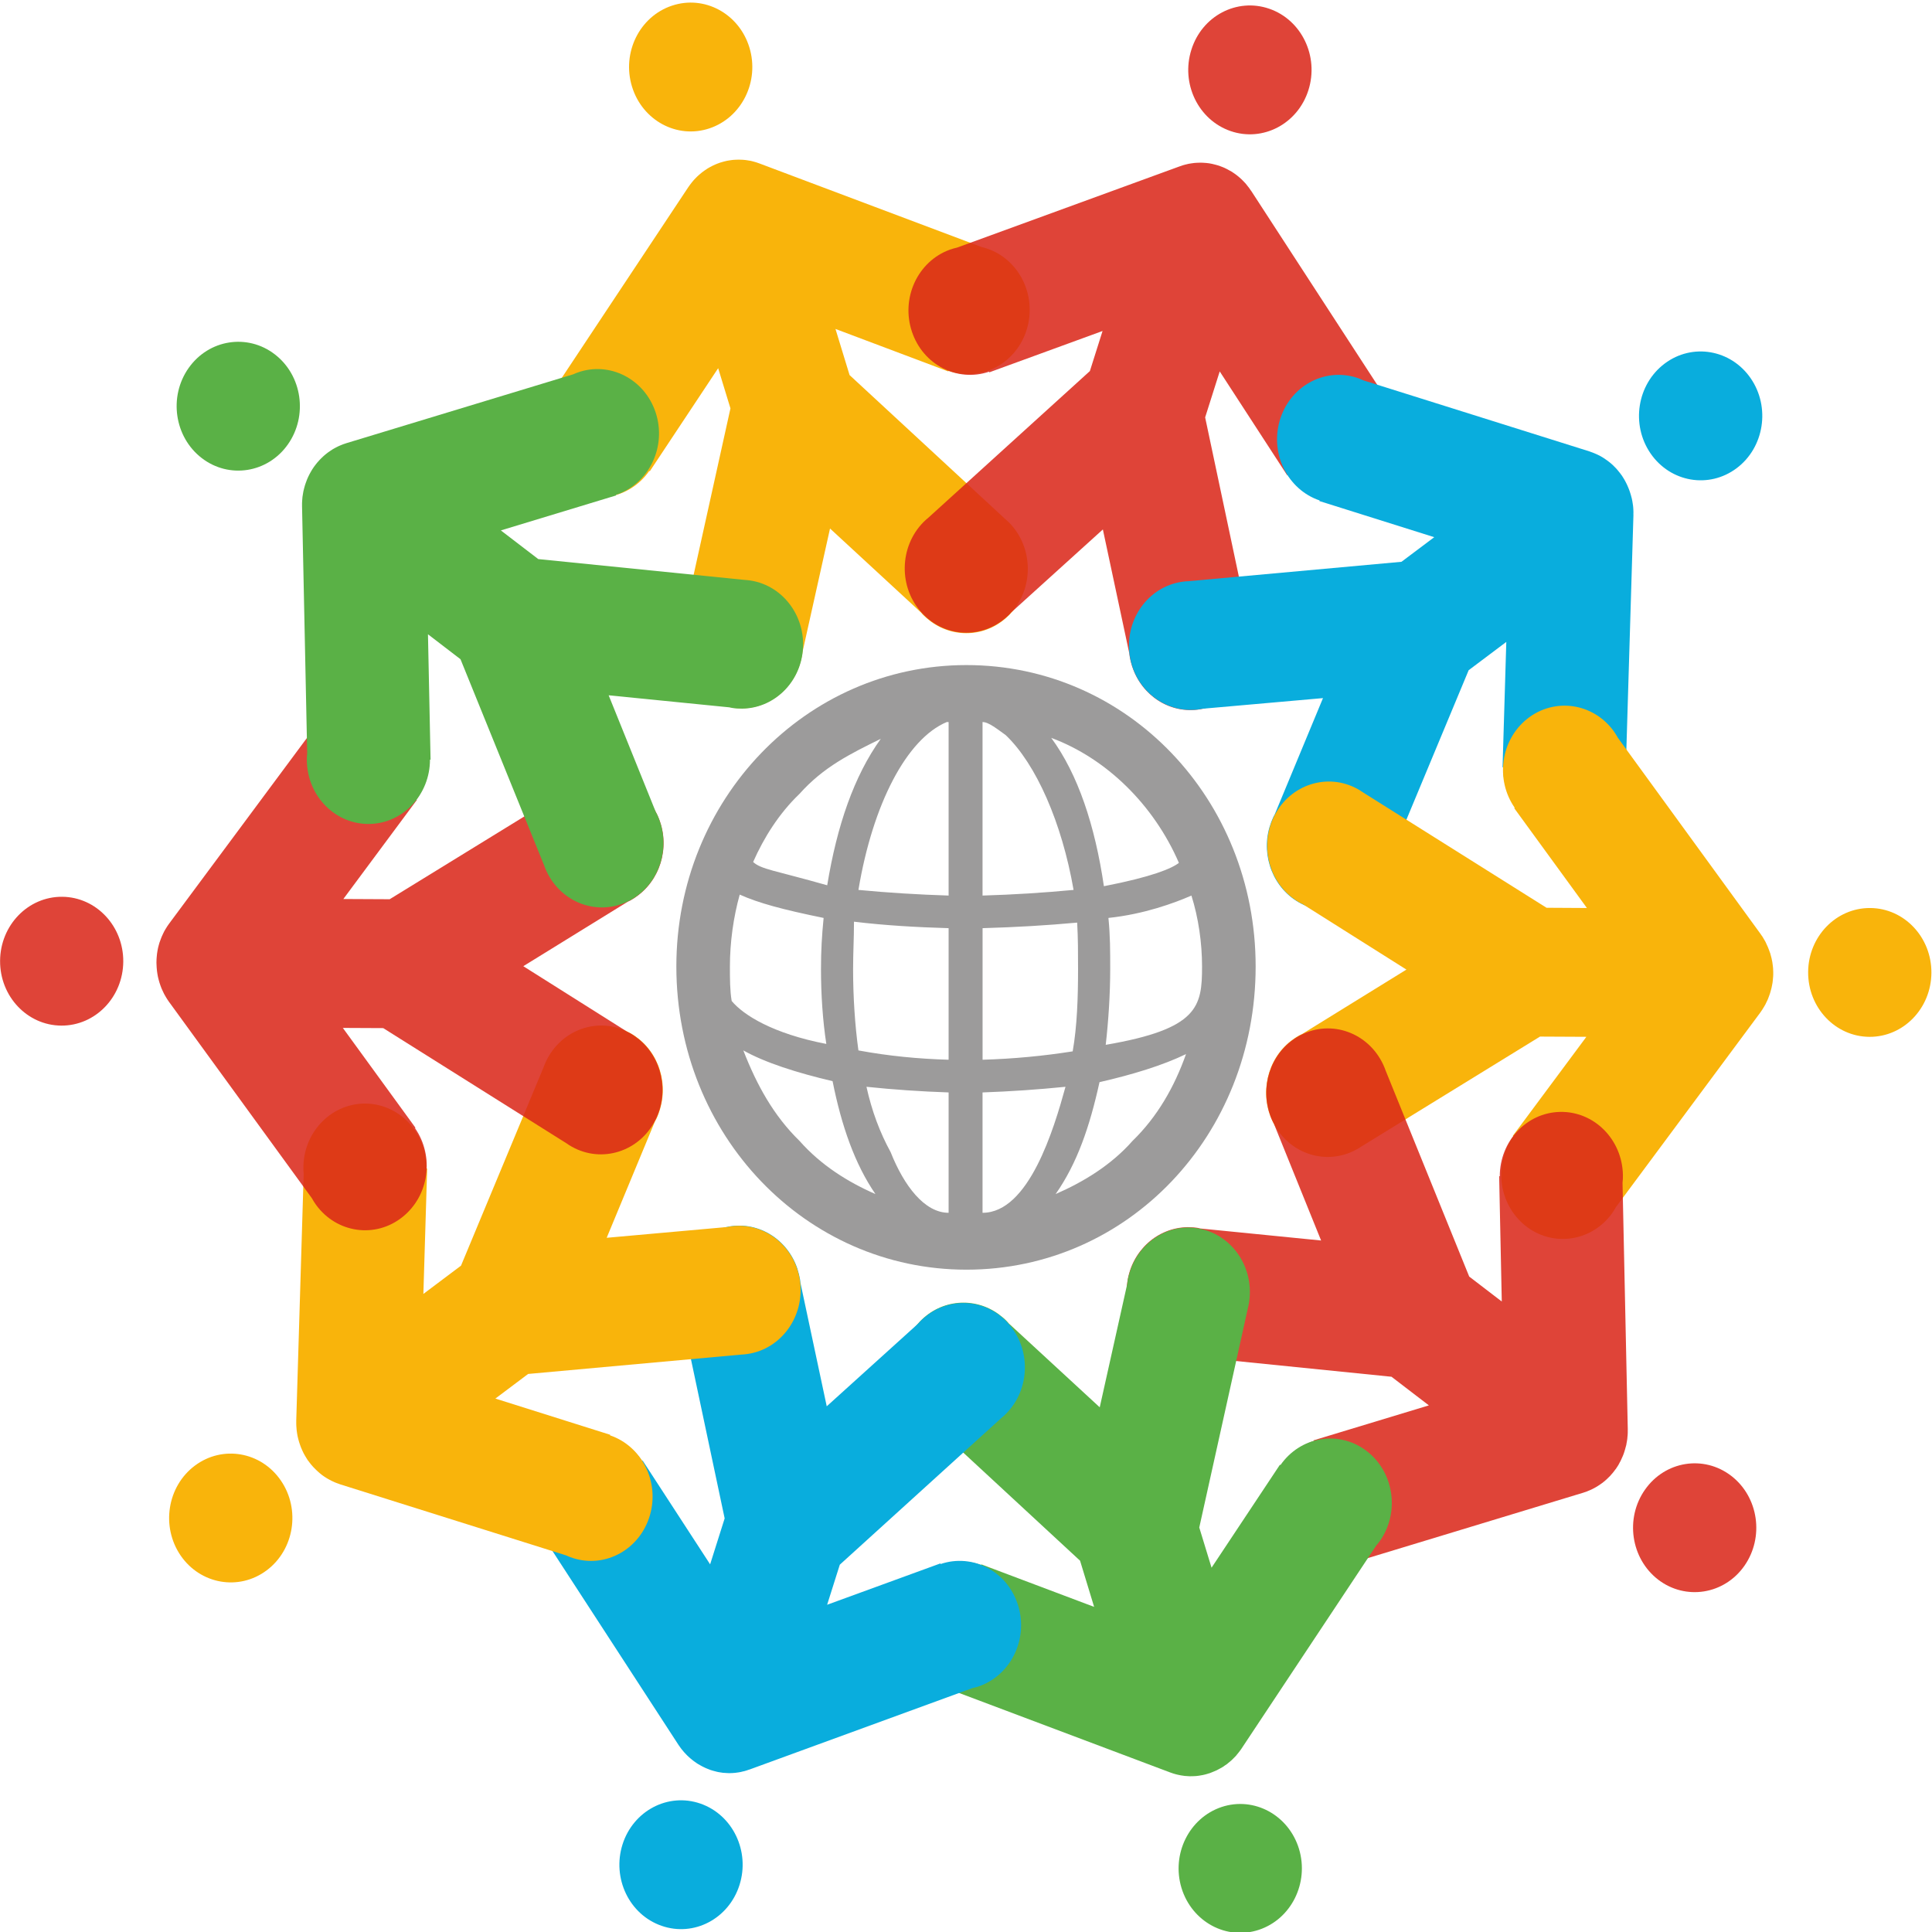
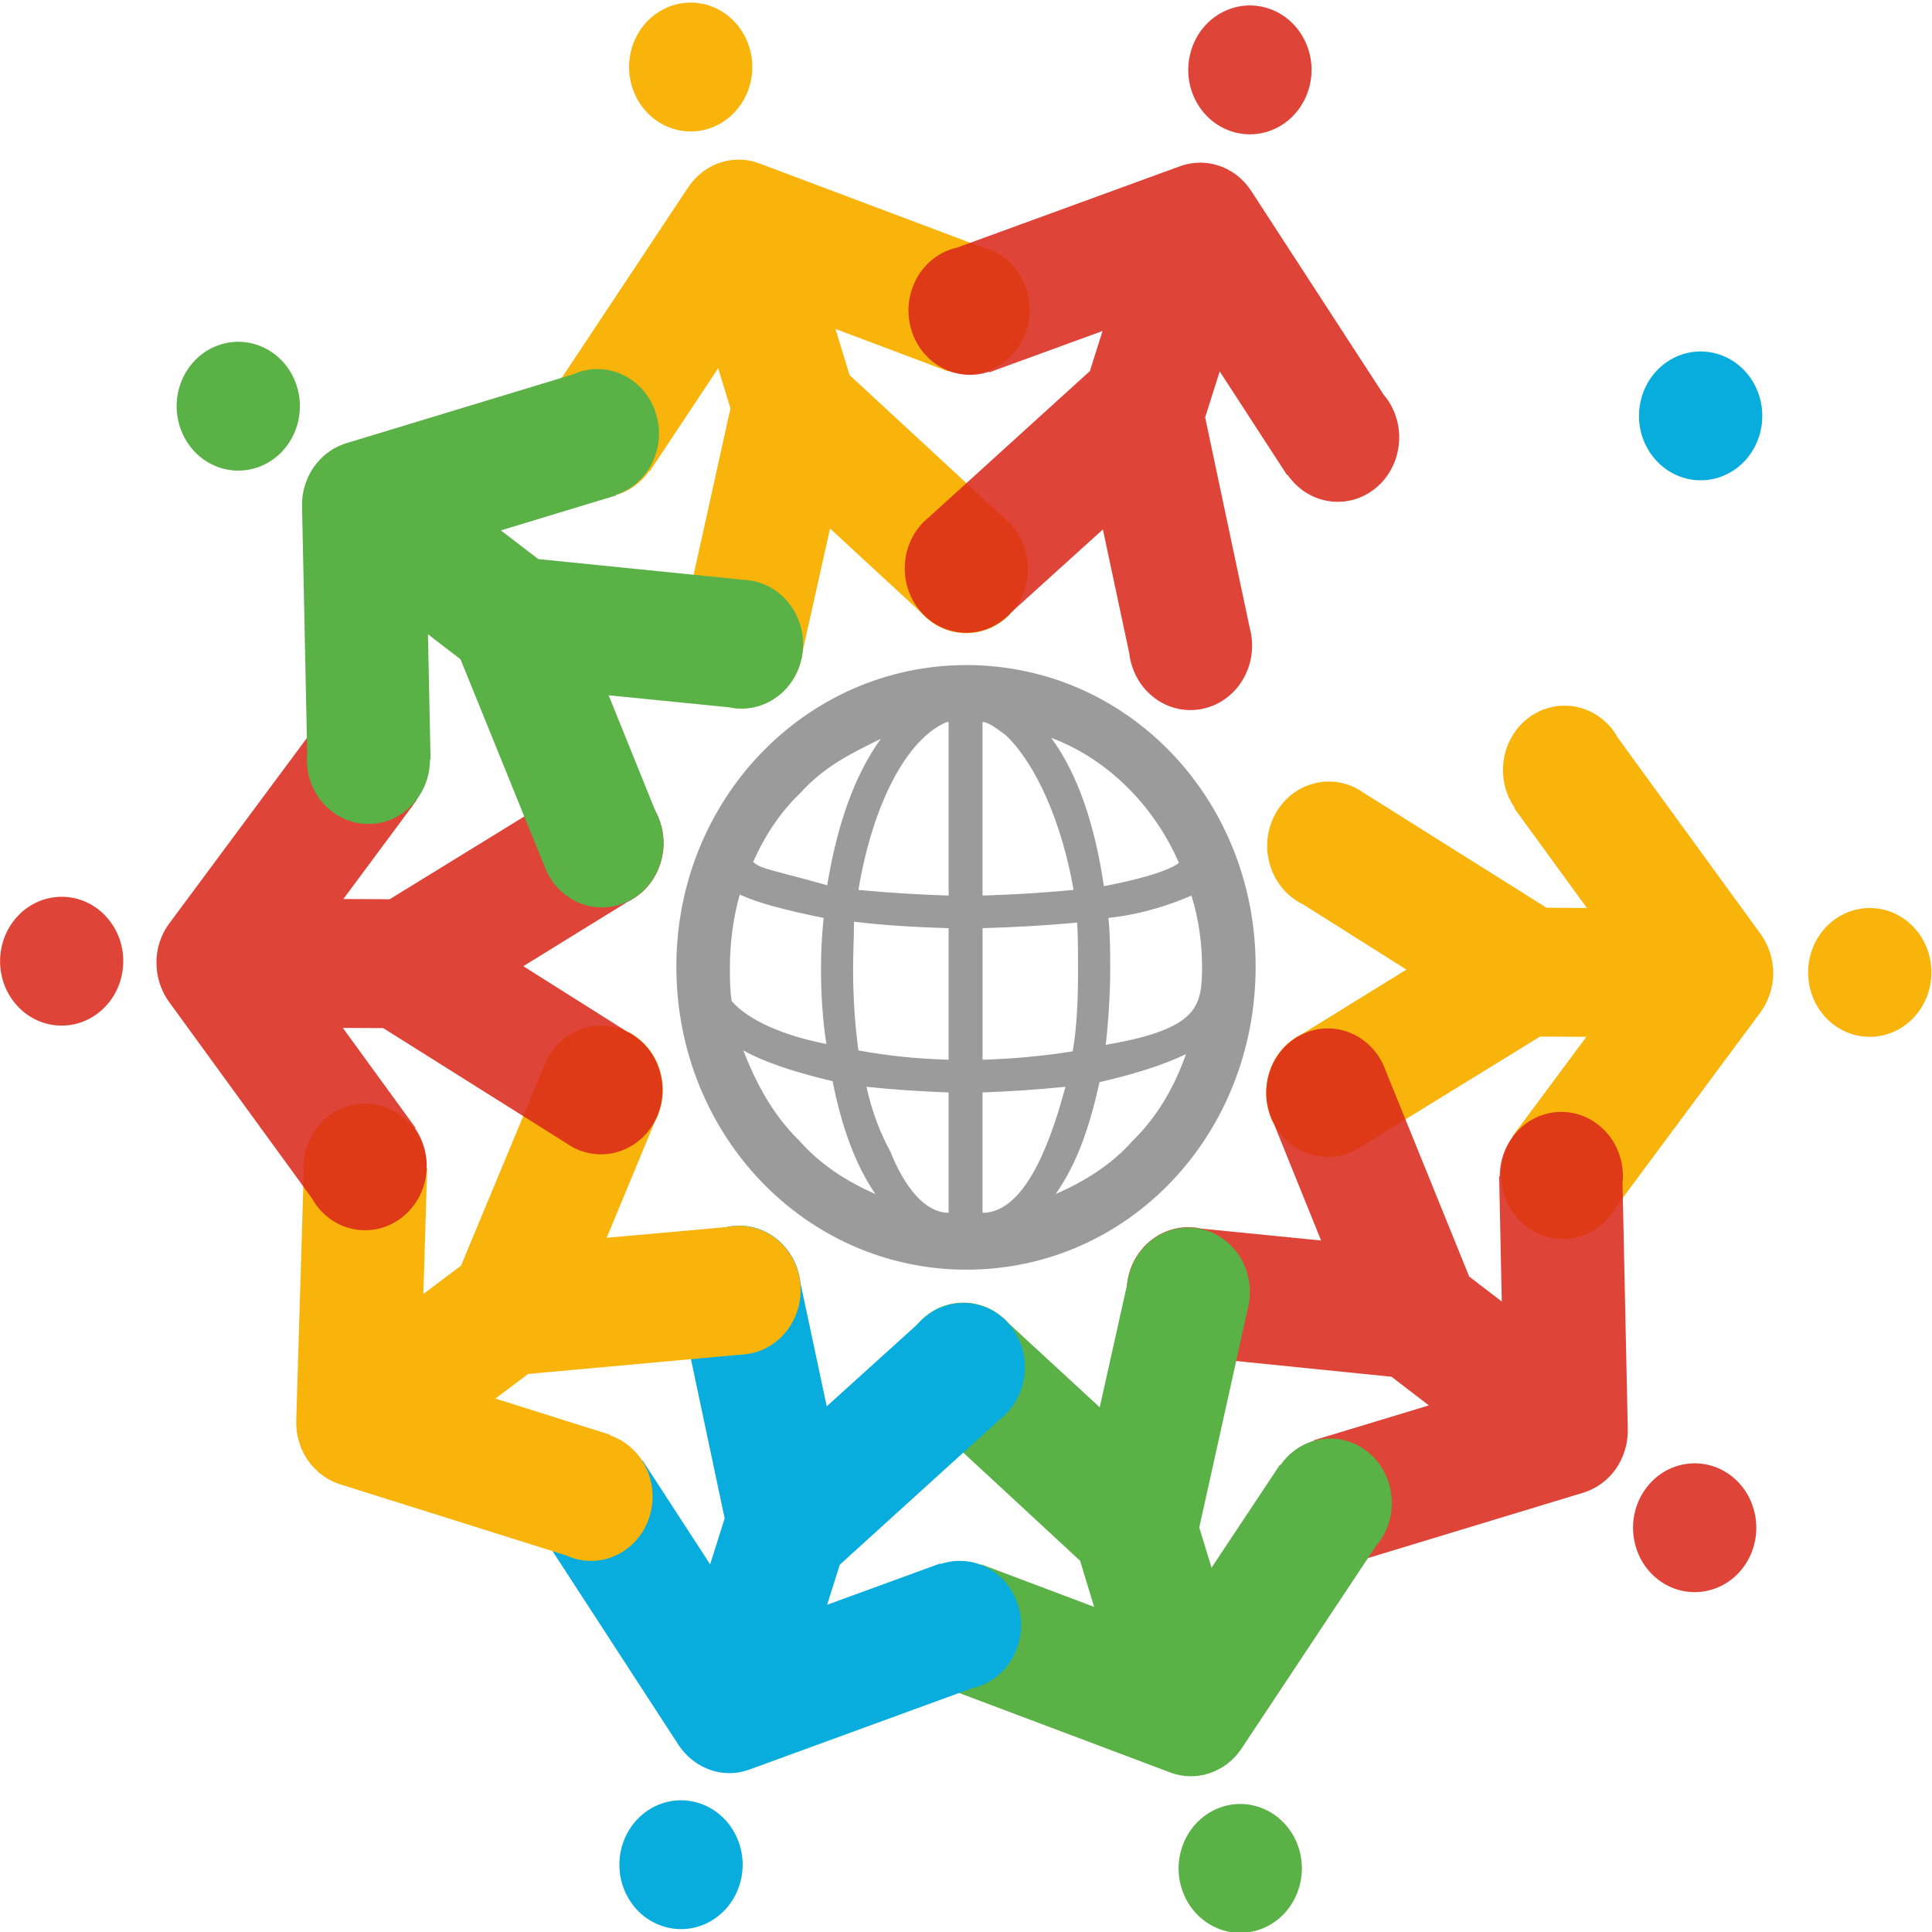
<svg xmlns="http://www.w3.org/2000/svg" version="1.1" x="0px" y="0px" width="50px" height="50px" viewBox="0 -0.067 50 50" enable-background="new 0 -0.067 50 50" xml:space="preserve">
  <defs>
</defs>
  <path fill="#F9B40B" d="M19.394,1.16c0.268,0.876-0.194,1.814-1.033,2.095s-1.736-0.203-2.005-1.081  C16.088,1.298,16.55,0.36,17.389,0.08C18.229-0.201,19.125,0.283,19.394,1.16z" />
  <path opacity="0.86" fill="#DA2719" d="M33.862,2.265c-0.276,0.874-1.179,1.348-2.015,1.06c-0.837-0.289-1.292-1.232-1.014-2.106  c0.275-0.875,1.178-1.349,2.015-1.06C33.685,0.447,34.139,1.39,33.862,2.265z" />
  <path fill="#09ADDD" d="M44.944,12.05c-0.716,0.537-1.711,0.367-2.227-0.381c-0.514-0.748-0.351-1.789,0.365-2.327  c0.715-0.537,1.712-0.366,2.226,0.381C45.822,10.471,45.659,11.514,44.944,12.05z" />
  <ellipse transform="matrix(-0.006 1 -1 -0.006 73.789 -23.161)" fill="#F9B40B" cx="48.411" cy="25.109" rx="1.667" ry="1.595" />
  <path opacity="0.86" fill="#DA2719" d="M42.913,40.814c-0.709-0.547-0.862-1.589-0.339-2.331c0.522-0.742,1.52-0.9,2.229-0.356  c0.71,0.546,0.861,1.59,0.34,2.332C44.622,41.2,43.623,41.358,42.913,40.814z" />
  <path fill="#5AB146" d="M30.577,48.793c-0.266-0.878,0.198-1.814,1.038-2.095c0.838-0.278,1.735,0.206,2.003,1.084  c0.265,0.877-0.197,1.814-1.037,2.094C31.742,50.156,30.845,49.67,30.577,48.793z" />
  <path fill="#09ADDD" d="M16.111,47.666c0.278-0.873,1.18-1.346,2.016-1.056c0.836,0.29,1.289,1.233,1.011,2.107  s-1.18,1.348-2.016,1.056C16.286,49.484,15.834,48.541,16.111,47.666z" />
-   <path fill="#F9B40B" d="M5.043,37.864c0.716-0.536,1.712-0.364,2.225,0.384c0.514,0.748,0.349,1.791-0.367,2.326  c-0.716,0.536-1.713,0.363-2.226-0.384C4.163,39.441,4.327,38.4,5.043,37.864z" />
  <ellipse transform="matrix(0.007 -1 1 0.007 -23.213 26.23)" opacity="0.86" fill="#DA2719" cx="1.595" cy="24.798" rx="1.667" ry="1.594" />
  <path fill="#5AB146" d="M7.113,9.104c0.709,0.546,0.859,1.59,0.337,2.331c-0.523,0.741-1.522,0.898-2.23,0.352  c-0.709-0.547-0.86-1.591-0.337-2.332C5.406,8.715,6.405,8.558,7.113,9.104z" />
  <line fill="#285DA7" x1="27.203" y1="13.918" x2="27.235" y2="13.907" />
  <path fill="#F9B40B" d="M25.997,13.349L21.987,9.64l-0.365-1.194l2.921,1.1l0.006-0.015c0.819,0.286,1.71-0.162,2.005-1.015  c0.298-0.867-0.132-1.821-0.962-2.133c-0.062-0.024-0.125-0.042-0.189-0.057l-5.746-2.162c-0.008-0.003-0.015-0.004-0.023-0.008  c-0.019-0.006-0.038-0.013-0.057-0.02c-0.017-0.005-0.034-0.009-0.051-0.015c-0.016-0.004-0.032-0.008-0.048-0.013  c-0.016-0.004-0.033-0.008-0.048-0.012c-0.019-0.003-0.038-0.006-0.057-0.009c-0.018-0.003-0.036-0.006-0.054-0.009  c-0.013-0.001-0.026-0.003-0.039-0.005C19.26,4.071,19.24,4.07,19.219,4.068c-0.02,0-0.04-0.002-0.06-0.002  c-0.011,0-0.021-0.001-0.032-0.001c-0.021,0-0.042,0-0.063,0.001c-0.02,0-0.04,0.001-0.06,0.003  c-0.01,0.001-0.021,0.001-0.031,0.002c-0.021,0.002-0.042,0.005-0.063,0.008c-0.02,0.002-0.039,0.005-0.058,0.009  c-0.012,0.002-0.023,0.004-0.035,0.006c-0.02,0.004-0.041,0.009-0.06,0.014c-0.017,0.004-0.035,0.009-0.052,0.014  c-0.015,0.004-0.029,0.008-0.043,0.013c-0.01,0.003-0.02,0.004-0.029,0.008c-0.01,0.002-0.019,0.007-0.028,0.011  c-0.015,0.005-0.029,0.01-0.042,0.015c-0.017,0.007-0.034,0.014-0.051,0.021c-0.019,0.008-0.038,0.017-0.057,0.026  c-0.011,0.005-0.021,0.01-0.032,0.016c-0.017,0.009-0.034,0.018-0.051,0.027c-0.02,0.011-0.039,0.022-0.058,0.033  c-0.008,0.006-0.017,0.011-0.025,0.017c-0.017,0.011-0.034,0.022-0.05,0.033c-0.019,0.013-0.037,0.026-0.055,0.04  c-0.008,0.006-0.016,0.013-0.024,0.019c-0.015,0.012-0.03,0.024-0.045,0.037c-0.017,0.015-0.034,0.029-0.05,0.044  c-0.009,0.009-0.018,0.018-0.028,0.026c-0.012,0.013-0.024,0.025-0.037,0.038c-0.015,0.015-0.03,0.031-0.044,0.046  c-0.01,0.012-0.021,0.025-0.031,0.037c-0.01,0.012-0.021,0.024-0.03,0.037c-0.013,0.016-0.026,0.032-0.037,0.048  c-0.012,0.016-0.023,0.032-0.034,0.048c-0.004,0.007-0.01,0.014-0.015,0.021l-3.48,5.245c-0.043,0.051-0.085,0.104-0.124,0.161  c-0.502,0.757-0.322,1.795,0.402,2.32c0.713,0.517,1.688,0.34,2.197-0.389l0.013,0.009l1.769-2.667l0.318,1.04l-1.247,5.636  c-0.015,0.055-0.028,0.111-0.038,0.168c-0.153,0.907,0.425,1.772,1.292,1.932c0.779,0.145,1.523-0.33,1.779-1.083l0.001,0  l0.004-0.017c0.026-0.081,0.049-0.165,0.064-0.252c0.005-0.027,0.007-0.053,0.01-0.079l0.712-3.196l2.353,2.172  c0.018,0.02,0.033,0.04,0.052,0.059c0.061,0.062,0.126,0.116,0.193,0.166l0.012,0.011l0.002,0c0.626,0.458,1.495,0.393,2.049-0.197  c0.617-0.656,0.609-1.712-0.019-2.357C26.08,13.423,26.039,13.385,25.997,13.349z" />
  <path opacity="0.86" fill="#DA2719" d="M35.936,10.317c-0.037-0.058-0.078-0.111-0.123-0.163l-3.431-5.279  c-0.005-0.007-0.01-0.013-0.016-0.02c-0.012-0.018-0.021-0.035-0.034-0.051c-0.011-0.015-0.022-0.029-0.034-0.043  c-0.009-0.013-0.02-0.026-0.031-0.04c-0.011-0.014-0.021-0.027-0.032-0.04c-0.014-0.015-0.026-0.028-0.04-0.042  s-0.025-0.027-0.039-0.04c-0.01-0.01-0.019-0.02-0.029-0.029c-0.015-0.014-0.031-0.027-0.047-0.042  c-0.015-0.013-0.029-0.026-0.046-0.038c-0.008-0.007-0.018-0.014-0.025-0.021c-0.018-0.013-0.034-0.025-0.052-0.038  c-0.018-0.012-0.035-0.024-0.051-0.035c-0.01-0.006-0.018-0.012-0.025-0.017c-0.02-0.011-0.039-0.021-0.058-0.032  c-0.017-0.01-0.034-0.02-0.052-0.029c-0.01-0.005-0.021-0.011-0.033-0.017c-0.017-0.009-0.035-0.017-0.054-0.026  c-0.018-0.007-0.033-0.014-0.051-0.021c-0.015-0.005-0.027-0.011-0.043-0.016c-0.009-0.003-0.018-0.008-0.027-0.011  s-0.02-0.005-0.028-0.009c-0.015-0.004-0.029-0.009-0.044-0.013c-0.018-0.005-0.035-0.009-0.053-0.014  c-0.02-0.006-0.039-0.011-0.061-0.015c-0.012-0.002-0.023-0.005-0.034-0.007c-0.019-0.003-0.038-0.006-0.056-0.01  c-0.023-0.003-0.045-0.006-0.066-0.008c-0.011-0.001-0.02-0.001-0.03-0.002c-0.019-0.002-0.039-0.003-0.059-0.004  c-0.022-0.001-0.045-0.002-0.067-0.002c-0.01,0-0.02,0-0.029,0.001c-0.02,0-0.039,0.001-0.058,0.002  c-0.021,0.001-0.043,0.002-0.064,0.004c-0.012,0.001-0.025,0.003-0.037,0.005c-0.018,0.002-0.035,0.004-0.051,0.007  c-0.021,0.003-0.042,0.006-0.063,0.01c-0.016,0.003-0.031,0.008-0.046,0.011c-0.017,0.004-0.03,0.007-0.046,0.011  c-0.02,0.005-0.039,0.01-0.058,0.016c-0.018,0.005-0.036,0.012-0.054,0.019c-0.008,0.002-0.016,0.004-0.023,0.007l-5.765,2.104  c-0.064,0.015-0.128,0.032-0.191,0.055c-0.832,0.303-1.271,1.254-0.979,2.123c0.286,0.857,1.174,1.313,1.996,1.035l0.006,0.016  l2.931-1.07l-0.328,1.037l-4.178,3.793c-0.043,0.034-0.085,0.073-0.126,0.113c-0.634,0.64-0.652,1.695-0.041,2.357  c0.549,0.595,1.418,0.67,2.048,0.216l0.002,0.002l0.012-0.011c0.067-0.05,0.132-0.103,0.194-0.164  c0.019-0.019,0.034-0.039,0.052-0.059l2.373-2.148l0.683,3.203c0.003,0.027,0.005,0.053,0.01,0.08  c0.014,0.088,0.035,0.171,0.062,0.253l0.003,0.016l0.002-0.001c0.249,0.756,0.988,1.237,1.769,1.101  c0.869-0.151,1.455-1.011,1.312-1.919c-0.01-0.058-0.021-0.114-0.037-0.169l-1.157-5.464l0.377-1.19l1.744,2.685l0.013-0.009  c0.503,0.735,1.475,0.921,2.192,0.411C36.241,12.116,36.43,11.079,35.936,10.317z" />
-   <path fill="#09ADDD" d="M42.272,13.244c0.001-0.021,0.002-0.042,0.001-0.063c0-0.018-0.001-0.037-0.002-0.056  c-0.001-0.017-0.003-0.034-0.003-0.051c-0.003-0.018-0.003-0.035-0.005-0.053c-0.002-0.02-0.006-0.039-0.009-0.059  c-0.003-0.019-0.006-0.038-0.009-0.057c-0.003-0.014-0.005-0.027-0.008-0.041c-0.003-0.021-0.01-0.042-0.015-0.062  c-0.004-0.02-0.01-0.04-0.016-0.06c-0.003-0.011-0.006-0.021-0.01-0.032c-0.005-0.021-0.013-0.042-0.02-0.063  c-0.008-0.02-0.015-0.039-0.022-0.059c-0.004-0.01-0.007-0.021-0.012-0.03c-0.008-0.021-0.018-0.041-0.026-0.061  c-0.008-0.018-0.018-0.037-0.026-0.055c-0.005-0.011-0.011-0.022-0.017-0.033c-0.01-0.019-0.021-0.037-0.03-0.056  c-0.01-0.016-0.02-0.032-0.029-0.048c-0.008-0.013-0.017-0.026-0.025-0.04c-0.005-0.008-0.01-0.017-0.016-0.025  c-0.007-0.009-0.013-0.017-0.019-0.025c-0.01-0.013-0.019-0.024-0.027-0.037c-0.012-0.015-0.023-0.029-0.035-0.043  c-0.013-0.017-0.026-0.033-0.04-0.049c-0.009-0.009-0.017-0.017-0.024-0.027c-0.012-0.014-0.026-0.028-0.041-0.042  c-0.016-0.016-0.031-0.033-0.048-0.048c-0.008-0.006-0.015-0.013-0.022-0.02c-0.015-0.013-0.029-0.026-0.045-0.039  c-0.018-0.015-0.035-0.029-0.054-0.042c-0.008-0.006-0.017-0.012-0.024-0.018c-0.016-0.011-0.032-0.022-0.048-0.033  c-0.019-0.013-0.036-0.025-0.056-0.038c-0.01-0.006-0.021-0.012-0.031-0.019c-0.016-0.009-0.031-0.018-0.046-0.026  c-0.019-0.01-0.038-0.02-0.057-0.029c-0.015-0.007-0.029-0.014-0.044-0.02c-0.015-0.007-0.027-0.012-0.043-0.019  c-0.019-0.007-0.036-0.016-0.056-0.022c-0.017-0.007-0.034-0.012-0.053-0.019c-0.007-0.002-0.015-0.006-0.022-0.009l-5.849-1.838  c-0.06-0.028-0.12-0.053-0.185-0.073c-0.844-0.265-1.733,0.235-1.986,1.116c-0.251,0.87,0.212,1.784,1.032,2.063l-0.004,0.016  l2.972,0.935l-0.848,0.637l-5.514,0.502c-0.053,0.002-0.109,0.006-0.164,0.015c-0.873,0.127-1.481,0.97-1.359,1.882  c0.109,0.818,0.771,1.412,1.536,1.434v0.001l0.015-0.001c0.083,0.001,0.167-0.002,0.25-0.014c0.025-0.004,0.05-0.01,0.075-0.015  L34.239,18l-1.249,3.009c-0.014,0.023-0.025,0.046-0.037,0.07c-0.038,0.08-0.067,0.161-0.092,0.243l-0.006,0.016l0,0  c-0.223,0.764,0.105,1.608,0.813,1.978c0.788,0.411,1.745,0.076,2.139-0.748c0.024-0.053,0.047-0.106,0.065-0.159l2.137-5.131  l0.974-0.732l-0.097,3.243l0.015,0.001c-0.006,0.902,0.676,1.651,1.542,1.68c0.881,0.028,1.618-0.694,1.645-1.614  c0.003-0.07,0-0.138-0.007-0.207l0.192-6.379C42.273,13.261,42.272,13.252,42.272,13.244z" />
  <path fill="#F9B40B" d="M45.634,26.019c0.01-0.015,0.02-0.029,0.026-0.043c0.01-0.016,0.019-0.029,0.027-0.046  s0.017-0.035,0.025-0.053c0.008-0.016,0.017-0.033,0.025-0.051c0.005-0.013,0.012-0.025,0.017-0.037  c0.009-0.021,0.015-0.04,0.022-0.059c0.007-0.02,0.015-0.038,0.021-0.058c0.003-0.011,0.007-0.021,0.011-0.032  c0.006-0.021,0.013-0.043,0.018-0.063c0.007-0.021,0.012-0.041,0.017-0.062c0.002-0.01,0.005-0.021,0.007-0.031  c0.006-0.021,0.01-0.043,0.013-0.065c0.004-0.02,0.007-0.04,0.011-0.06c0.001-0.013,0.003-0.024,0.004-0.036  c0.003-0.022,0.004-0.043,0.006-0.064c0.003-0.019,0.003-0.037,0.005-0.057c0.001-0.016,0.002-0.031,0.002-0.048  c0-0.01,0-0.021,0-0.03c0-0.012,0-0.021,0-0.032c0-0.016,0-0.031-0.002-0.048c-0.001-0.018-0.002-0.037-0.002-0.055  c-0.003-0.021-0.005-0.043-0.007-0.064c-0.002-0.012-0.003-0.024-0.005-0.037c-0.003-0.02-0.006-0.039-0.008-0.06  c-0.005-0.022-0.009-0.045-0.014-0.068c-0.001-0.009-0.005-0.02-0.006-0.029c-0.005-0.02-0.01-0.039-0.016-0.06  c-0.006-0.021-0.012-0.044-0.018-0.067c-0.004-0.01-0.008-0.02-0.011-0.029c-0.006-0.019-0.013-0.038-0.02-0.056  c-0.008-0.021-0.016-0.043-0.025-0.064c-0.004-0.012-0.009-0.023-0.015-0.035c-0.008-0.017-0.015-0.033-0.023-0.049  c-0.008-0.02-0.018-0.039-0.027-0.06c-0.008-0.014-0.017-0.027-0.024-0.042c-0.009-0.014-0.016-0.027-0.024-0.041  c-0.011-0.018-0.021-0.035-0.031-0.053c-0.011-0.016-0.023-0.031-0.034-0.048c-0.005-0.007-0.009-0.014-0.014-0.021l-3.696-5.081  c-0.033-0.059-0.068-0.117-0.108-0.172c-0.534-0.732-1.534-0.874-2.236-0.318c-0.69,0.55-0.832,1.573-0.324,2.304l-0.013,0.01  l1.881,2.583l-1.045-0.006l-4.742-2.981c-0.046-0.031-0.094-0.063-0.143-0.09c-0.777-0.433-1.744-0.124-2.158,0.688  c-0.371,0.729-0.171,1.615,0.437,2.103l-0.001,0.002l0.013,0.008c0.066,0.05,0.135,0.099,0.211,0.141  c0.022,0.013,0.047,0.023,0.07,0.034l2.687,1.695l-2.702,1.669c-0.024,0.012-0.047,0.021-0.07,0.033  c-0.076,0.041-0.145,0.089-0.212,0.141l-0.014,0.009v0.001c-0.609,0.479-0.818,1.365-0.453,2.099c0.405,0.816,1.37,1.133,2.15,0.708  c0.05-0.026,0.098-0.056,0.144-0.087l4.614-2.839l1.2,0.006l-1.904,2.563l0.013,0.01c-0.514,0.727-0.383,1.75,0.303,2.308  c0.696,0.564,1.697,0.433,2.239-0.295c0.041-0.055,0.075-0.113,0.109-0.172l3.742-5.043c0.006-0.007,0.01-0.014,0.014-0.021  c0.013-0.018,0.024-0.033,0.036-0.052C45.615,26.051,45.625,26.035,45.634,26.019z" />
  <path opacity="0.86" fill="#DA2719" d="M41.889,37.838c0.01-0.02,0.021-0.038,0.03-0.058c0.007-0.01,0.012-0.021,0.018-0.031  c0.009-0.018,0.017-0.036,0.025-0.054c0.01-0.021,0.02-0.042,0.028-0.063c0.004-0.009,0.009-0.019,0.012-0.027  c0.007-0.02,0.015-0.038,0.022-0.058c0.007-0.021,0.015-0.044,0.021-0.065c0.004-0.011,0.006-0.021,0.009-0.03  c0.007-0.02,0.011-0.038,0.016-0.059c0.006-0.021,0.012-0.043,0.018-0.065c0.001-0.013,0.004-0.026,0.006-0.038  c0.004-0.019,0.007-0.036,0.01-0.054c0.003-0.021,0.007-0.043,0.01-0.064c0.001-0.017,0.003-0.032,0.004-0.049  s0.004-0.032,0.005-0.048c0-0.021,0.002-0.042,0.003-0.063c0.001-0.02,0-0.04,0-0.06c0-0.009,0.001-0.018,0.001-0.025l-0.136-6.382  c0.008-0.067,0.012-0.137,0.01-0.206c-0.019-0.921-0.748-1.65-1.629-1.63c-0.869,0.02-1.557,0.762-1.558,1.664l-0.016,0.001  l0.068,3.242l-0.843-0.646l-2.16-5.324c-0.019-0.054-0.04-0.107-0.065-0.16c-0.386-0.828-1.34-1.173-2.131-0.769  c-0.71,0.36-1.048,1.201-0.831,1.968l-0.002,0.001l0.006,0.015c0.024,0.083,0.054,0.165,0.092,0.244  c0.011,0.024,0.025,0.048,0.036,0.07l1.222,3.022l-3.125-0.311c-0.026-0.006-0.051-0.012-0.076-0.017  c-0.083-0.013-0.167-0.017-0.249-0.017l-0.015-0.001v0.001c-0.766,0.014-1.433,0.602-1.55,1.419c-0.129,0.911,0.47,1.76,1.342,1.896  c0.056,0.01,0.111,0.014,0.166,0.017l5.329,0.539l0.967,0.741l-2.982,0.904l0.005,0.016c-0.823,0.272-1.294,1.182-1.052,2.054  c0.245,0.883,1.131,1.393,1.977,1.136c0.063-0.021,0.126-0.044,0.187-0.071l5.863-1.78c0.008-0.001,0.016-0.005,0.023-0.008  c0.02-0.006,0.038-0.013,0.058-0.019c0.017-0.007,0.032-0.013,0.049-0.021c0.016-0.006,0.031-0.012,0.046-0.019  s0.03-0.014,0.046-0.021c0.017-0.009,0.034-0.018,0.051-0.026c0.017-0.01,0.033-0.018,0.049-0.027  c0.012-0.006,0.023-0.013,0.034-0.02c0.019-0.011,0.035-0.022,0.053-0.034c0.017-0.011,0.033-0.021,0.049-0.034  c0.01-0.006,0.019-0.011,0.027-0.019c0.018-0.013,0.033-0.026,0.051-0.04c0.016-0.013,0.031-0.026,0.047-0.04  c0.008-0.007,0.016-0.014,0.023-0.021c0.016-0.015,0.032-0.03,0.047-0.046c0.015-0.014,0.028-0.028,0.043-0.042  c0.007-0.01,0.015-0.019,0.023-0.027c0.014-0.016,0.028-0.031,0.042-0.048c0.011-0.015,0.022-0.029,0.034-0.043  c0.009-0.013,0.019-0.025,0.028-0.038c0.006-0.008,0.014-0.016,0.019-0.023c0.006-0.009,0.011-0.018,0.017-0.026  c0.009-0.012,0.017-0.025,0.025-0.038C41.869,37.87,41.878,37.854,41.889,37.838z" />
  <path fill="#5AB146" d="M35.334,37.459c-0.714-0.517-1.688-0.341-2.196,0.39l-0.013-0.01l-1.77,2.666l-0.318-1.04l1.249-5.635  c0.014-0.056,0.027-0.112,0.036-0.17c0.154-0.906-0.424-1.771-1.293-1.932c-0.778-0.145-1.521,0.33-1.778,1.083h-0.002l-0.002,0.016  c-0.027,0.081-0.051,0.165-0.064,0.253c-0.005,0.026-0.008,0.052-0.01,0.08l-0.712,3.194l-2.354-2.171  c-0.018-0.021-0.033-0.041-0.053-0.06c-0.06-0.062-0.125-0.117-0.193-0.166l-0.011-0.012l-0.001,0.002  c-0.627-0.459-1.496-0.393-2.05,0.195c-0.618,0.657-0.609,1.712,0.019,2.357c0.04,0.041,0.082,0.079,0.125,0.115l4.009,3.71  l0.364,1.195l-2.921-1.101l-0.004,0.016c-0.82-0.287-1.712,0.161-2.006,1.014c-0.298,0.866,0.131,1.821,0.96,2.134  c0.063,0.024,0.126,0.041,0.189,0.057l5.745,2.163c0.008,0.003,0.017,0.005,0.023,0.008c0.02,0.006,0.038,0.014,0.058,0.02  c0.017,0.005,0.034,0.01,0.05,0.015c0.018,0.005,0.033,0.009,0.049,0.013c0.017,0.003,0.033,0.008,0.05,0.011  c0.019,0.004,0.037,0.007,0.056,0.011c0.018,0.003,0.037,0.006,0.055,0.008c0.012,0.002,0.025,0.004,0.039,0.006  c0.02,0.002,0.041,0.003,0.061,0.004c0.021,0.002,0.039,0.003,0.059,0.004c0.012,0,0.023,0,0.033,0c0.021,0,0.043,0,0.064-0.001  c0.02-0.001,0.039-0.002,0.06-0.003c0.011-0.001,0.021-0.001,0.03-0.002c0.021-0.003,0.042-0.006,0.063-0.008  c0.021-0.003,0.039-0.007,0.059-0.01c0.011-0.002,0.024-0.005,0.035-0.006c0.021-0.004,0.04-0.009,0.061-0.014  c0.017-0.004,0.034-0.009,0.052-0.014c0.015-0.004,0.029-0.009,0.044-0.014c0.011-0.003,0.019-0.005,0.029-0.008  c0.01-0.003,0.02-0.007,0.028-0.011c0.014-0.005,0.028-0.011,0.042-0.017c0.017-0.006,0.033-0.013,0.049-0.021  c0.021-0.009,0.04-0.016,0.06-0.025c0.01-0.005,0.021-0.01,0.03-0.016c0.019-0.009,0.035-0.018,0.052-0.028  c0.02-0.011,0.039-0.021,0.058-0.032c0.01-0.006,0.018-0.011,0.026-0.016c0.016-0.011,0.033-0.022,0.048-0.034  c0.019-0.012,0.037-0.024,0.057-0.038c0.008-0.007,0.016-0.015,0.022-0.02c0.016-0.013,0.03-0.025,0.046-0.037  c0.017-0.014,0.035-0.029,0.051-0.044c0.009-0.008,0.018-0.017,0.026-0.026c0.014-0.012,0.026-0.024,0.038-0.038  c0.016-0.016,0.03-0.03,0.045-0.046c0.01-0.013,0.021-0.025,0.03-0.038c0.011-0.012,0.021-0.024,0.03-0.036  c0.013-0.016,0.026-0.031,0.038-0.049c0.013-0.015,0.022-0.03,0.034-0.046c0.004-0.008,0.01-0.014,0.014-0.021l3.48-5.245  c0.044-0.051,0.085-0.104,0.124-0.161C36.237,39.023,36.058,37.983,35.334,37.459z" />
  <path fill="#09ADDD" d="M24.342,40.41l-0.004-0.016l-2.932,1.07l0.328-1.037l4.178-3.793c0.043-0.035,0.086-0.073,0.125-0.114  c0.633-0.639,0.652-1.693,0.04-2.356c-0.548-0.595-1.416-0.668-2.047-0.217l-0.001-0.001l-0.012,0.011  c-0.068,0.049-0.133,0.104-0.194,0.164c-0.019,0.019-0.035,0.04-0.053,0.06l-2.374,2.147l-0.682-3.203  c-0.003-0.026-0.005-0.053-0.009-0.08c-0.014-0.087-0.036-0.171-0.062-0.252l-0.003-0.016H20.64  c-0.249-0.756-0.988-1.237-1.769-1.102c-0.869,0.152-1.455,1.012-1.31,1.919c0.009,0.059,0.021,0.114,0.036,0.17l1.157,5.465  l-0.376,1.189l-1.746-2.685l-0.013,0.01c-0.501-0.735-1.475-0.922-2.193-0.411c-0.729,0.519-0.917,1.554-0.422,2.315  c0.037,0.058,0.079,0.111,0.122,0.162l3.432,5.28c0.005,0.007,0.01,0.014,0.015,0.021c0.011,0.016,0.022,0.033,0.035,0.05  c0.011,0.016,0.022,0.029,0.033,0.044c0.01,0.013,0.021,0.026,0.032,0.038c0.011,0.014,0.021,0.026,0.032,0.039  c0.013,0.016,0.027,0.029,0.041,0.043c0.013,0.014,0.025,0.027,0.039,0.041c0.01,0.009,0.019,0.019,0.029,0.027  c0.015,0.015,0.031,0.028,0.046,0.042c0.015,0.013,0.031,0.026,0.047,0.038c0.008,0.008,0.017,0.015,0.025,0.021  c0.017,0.013,0.034,0.025,0.052,0.038c0.017,0.013,0.034,0.024,0.05,0.035c0.009,0.005,0.018,0.012,0.026,0.017  c0.018,0.012,0.037,0.021,0.056,0.032c0.017,0.011,0.035,0.02,0.052,0.029c0.011,0.006,0.021,0.011,0.032,0.016  c0.019,0.01,0.037,0.019,0.056,0.027c0.017,0.006,0.034,0.014,0.05,0.021c0.014,0.006,0.028,0.011,0.042,0.016  c0.009,0.003,0.019,0.008,0.028,0.012s0.019,0.005,0.028,0.009c0.014,0.004,0.029,0.008,0.043,0.013  c0.017,0.005,0.035,0.009,0.052,0.014c0.021,0.007,0.041,0.011,0.062,0.016c0.012,0.002,0.022,0.004,0.034,0.007  c0.019,0.003,0.038,0.006,0.057,0.009c0.022,0.003,0.044,0.006,0.066,0.01c0.01,0,0.02,0,0.029,0.001  c0.019,0.003,0.039,0.004,0.059,0.004c0.022,0.002,0.045,0.003,0.066,0.003c0.011,0,0.021-0.001,0.031-0.001  c0.019,0,0.038-0.002,0.057-0.002c0.022-0.001,0.043-0.003,0.065-0.005c0.013,0,0.025-0.003,0.038-0.005  c0.017-0.002,0.034-0.005,0.051-0.007c0.02-0.004,0.041-0.007,0.061-0.011c0.016-0.003,0.031-0.007,0.047-0.012  c0.015-0.003,0.03-0.007,0.045-0.01c0.019-0.006,0.038-0.011,0.057-0.017c0.018-0.006,0.036-0.012,0.054-0.019  c0.008-0.001,0.016-0.004,0.023-0.006l5.765-2.106c0.063-0.014,0.128-0.03,0.19-0.054c0.831-0.304,1.27-1.256,0.98-2.123  C26.053,40.587,25.165,40.131,24.342,40.41z" />
  <path fill="#F9B40B" d="M20.705,33.091c-0.11-0.818-0.771-1.413-1.535-1.434v-0.002l-0.017,0.001  c-0.082-0.001-0.165,0.003-0.249,0.015c-0.026,0.004-0.05,0.01-0.075,0.016l-3.128,0.28l1.249-3.011  c0.012-0.023,0.026-0.047,0.038-0.07c0.038-0.079,0.067-0.161,0.092-0.243l0.006-0.015l-0.002-0.001  c0.224-0.765-0.104-1.608-0.812-1.977c-0.789-0.411-1.746-0.077-2.139,0.747c-0.025,0.053-0.047,0.106-0.066,0.159l-2.136,5.132  l-0.974,0.732l0.098-3.244l-0.016-0.001c0.008-0.902-0.674-1.651-1.543-1.681c-0.88-0.028-1.617,0.694-1.644,1.614  c-0.002,0.069,0.001,0.139,0.007,0.207l-0.192,6.38c0,0.008,0.001,0.017,0,0.025c0,0.021-0.001,0.041,0,0.062  c0,0.019,0.002,0.037,0.002,0.056c0.001,0.018,0.002,0.034,0.004,0.052c0.001,0.018,0.002,0.035,0.004,0.053  c0.002,0.02,0.005,0.039,0.008,0.06c0.003,0.018,0.006,0.038,0.009,0.056c0.002,0.014,0.005,0.028,0.007,0.04  c0.004,0.022,0.009,0.042,0.015,0.063c0.005,0.02,0.01,0.041,0.016,0.059c0.003,0.012,0.006,0.022,0.009,0.032  c0.006,0.021,0.014,0.043,0.021,0.063c0.007,0.02,0.014,0.039,0.021,0.06c0.004,0.01,0.007,0.02,0.012,0.029  c0.008,0.021,0.018,0.04,0.026,0.061c0.008,0.02,0.017,0.037,0.026,0.055c0.005,0.012,0.011,0.021,0.017,0.034  c0.01,0.018,0.021,0.036,0.031,0.055c0.009,0.017,0.019,0.031,0.029,0.048c0.008,0.014,0.017,0.026,0.025,0.04  c0.006,0.009,0.01,0.019,0.016,0.026c0.006,0.008,0.013,0.016,0.019,0.023c0.009,0.013,0.018,0.025,0.028,0.038  c0.011,0.016,0.022,0.028,0.034,0.044c0.014,0.016,0.027,0.032,0.042,0.048c0.007,0.009,0.016,0.019,0.024,0.027  c0.013,0.015,0.027,0.028,0.041,0.041c0.016,0.016,0.032,0.033,0.048,0.048c0.007,0.007,0.015,0.014,0.022,0.02  c0.015,0.014,0.03,0.026,0.045,0.04c0.017,0.015,0.034,0.029,0.053,0.043c0.008,0.006,0.017,0.012,0.025,0.019  c0.016,0.011,0.031,0.021,0.047,0.033c0.018,0.013,0.037,0.024,0.056,0.036c0.01,0.007,0.021,0.013,0.032,0.019  c0.016,0.01,0.031,0.018,0.047,0.026c0.019,0.009,0.036,0.021,0.055,0.029c0.015,0.008,0.03,0.014,0.044,0.02  c0.014,0.007,0.028,0.013,0.043,0.02c0.018,0.007,0.036,0.015,0.055,0.021c0.018,0.008,0.036,0.013,0.054,0.019  c0.007,0.002,0.015,0.007,0.022,0.009l5.848,1.839c0.06,0.027,0.121,0.053,0.185,0.072c0.843,0.266,1.733-0.233,1.987-1.115  c0.25-0.869-0.212-1.783-1.033-2.063l0.004-0.015l-2.972-0.937l0.848-0.637l5.514-0.501c0.055-0.003,0.109-0.007,0.166-0.016  C20.218,34.845,20.826,34.003,20.705,33.091z" />
  <path opacity="0.86" fill="#DA2719" d="M16.523,26.819l0.001-0.001l-0.014-0.008c-0.066-0.053-0.135-0.101-0.21-0.143  c-0.023-0.013-0.046-0.023-0.07-0.034l-2.687-1.695l2.702-1.668c0.023-0.012,0.047-0.021,0.07-0.033  c0.075-0.042,0.145-0.089,0.211-0.14l0.014-0.009l-0.001-0.002c0.611-0.481,0.82-1.365,0.455-2.098  c-0.407-0.817-1.37-1.135-2.151-0.71c-0.05,0.027-0.097,0.057-0.143,0.089l-4.615,2.838l-1.199-0.006l1.903-2.564l-0.012-0.009  c0.514-0.726,0.383-1.751-0.303-2.307c-0.696-0.564-1.697-0.433-2.238,0.295c-0.042,0.056-0.077,0.113-0.11,0.171l-3.743,5.043  c-0.005,0.007-0.01,0.014-0.015,0.021c-0.012,0.017-0.024,0.033-0.036,0.051c-0.01,0.015-0.02,0.03-0.028,0.045  c-0.01,0.015-0.019,0.029-0.027,0.044c-0.009,0.016-0.017,0.03-0.026,0.045c-0.009,0.018-0.017,0.035-0.026,0.053  c-0.008,0.018-0.017,0.035-0.024,0.052c-0.006,0.013-0.012,0.024-0.017,0.037c-0.008,0.02-0.015,0.04-0.023,0.06  c-0.007,0.019-0.015,0.038-0.021,0.057c-0.004,0.011-0.007,0.021-0.012,0.032c-0.006,0.021-0.012,0.042-0.018,0.063  c-0.005,0.02-0.011,0.04-0.016,0.062c-0.002,0.01-0.005,0.021-0.007,0.03c-0.004,0.022-0.009,0.044-0.012,0.065  c-0.004,0.021-0.007,0.04-0.01,0.062c-0.002,0.013-0.003,0.024-0.004,0.037c-0.003,0.021-0.005,0.042-0.006,0.063  c-0.001,0.019-0.003,0.037-0.004,0.057c0,0.016-0.001,0.031-0.001,0.047c0,0.011-0.001,0.021-0.001,0.031s0.001,0.021,0.001,0.032  c0,0.016,0.001,0.031,0.002,0.047c0,0.018,0.001,0.037,0.003,0.056c0.001,0.022,0.003,0.043,0.006,0.065  c0.001,0.012,0.003,0.023,0.004,0.036c0.003,0.021,0.006,0.04,0.009,0.06c0.004,0.023,0.008,0.046,0.012,0.067  c0.002,0.011,0.005,0.021,0.007,0.03c0.004,0.021,0.01,0.04,0.015,0.06c0.005,0.022,0.012,0.046,0.019,0.067  c0.003,0.009,0.006,0.02,0.01,0.03c0.006,0.019,0.013,0.037,0.019,0.056c0.009,0.021,0.016,0.043,0.024,0.063  c0.005,0.012,0.01,0.024,0.016,0.036c0.007,0.017,0.015,0.032,0.023,0.049c0.009,0.021,0.018,0.039,0.028,0.059  c0.008,0.015,0.016,0.028,0.024,0.042c0.008,0.015,0.016,0.028,0.024,0.042c0.011,0.018,0.021,0.035,0.032,0.052  c0.01,0.017,0.022,0.032,0.033,0.049c0.005,0.006,0.009,0.014,0.014,0.02l3.697,5.082c0.033,0.059,0.068,0.116,0.109,0.173  c0.533,0.731,1.533,0.875,2.235,0.315c0.691-0.549,0.832-1.571,0.325-2.302l0.012-0.01l-1.879-2.583l1.045,0.005l4.742,2.981  c0.045,0.032,0.092,0.063,0.142,0.09c0.778,0.433,1.744,0.125,2.158-0.688C17.33,28.193,17.13,27.307,16.523,26.819z" />
  <path fill="#5AB146" d="M19.424,14.957c-0.055-0.009-0.111-0.014-0.165-0.017l-5.329-0.538l-0.968-0.742l2.982-0.905l-0.004-0.015  c0.824-0.271,1.294-1.182,1.052-2.053c-0.246-0.884-1.13-1.393-1.976-1.136c-0.064,0.02-0.126,0.044-0.187,0.071l-5.864,1.78  c-0.008,0.002-0.015,0.006-0.023,0.008c-0.019,0.006-0.038,0.012-0.057,0.019c-0.017,0.006-0.034,0.013-0.05,0.02  c-0.016,0.006-0.031,0.013-0.046,0.019c-0.016,0.007-0.031,0.013-0.046,0.021c-0.017,0.008-0.034,0.018-0.051,0.026  c-0.016,0.009-0.032,0.018-0.048,0.026c-0.011,0.007-0.023,0.013-0.035,0.02c-0.018,0.01-0.035,0.022-0.051,0.034  c-0.017,0.011-0.034,0.022-0.05,0.034c-0.009,0.006-0.018,0.012-0.027,0.019c-0.018,0.013-0.034,0.026-0.051,0.04  c-0.016,0.013-0.031,0.026-0.047,0.04c-0.008,0.007-0.016,0.014-0.023,0.021c-0.016,0.014-0.031,0.029-0.047,0.045  c-0.014,0.014-0.028,0.028-0.042,0.043c-0.008,0.009-0.017,0.018-0.024,0.027c-0.014,0.016-0.028,0.031-0.042,0.047  c-0.011,0.014-0.023,0.029-0.034,0.043c-0.009,0.012-0.019,0.025-0.028,0.037C8.137,12,8.13,12.007,8.124,12.016  c-0.006,0.008-0.011,0.018-0.017,0.026c-0.009,0.013-0.017,0.026-0.026,0.039c-0.01,0.016-0.019,0.031-0.028,0.047  c-0.011,0.019-0.022,0.038-0.032,0.057c-0.005,0.011-0.012,0.021-0.017,0.032c-0.009,0.018-0.018,0.036-0.026,0.053  c-0.009,0.021-0.019,0.042-0.028,0.063c-0.004,0.01-0.008,0.019-0.011,0.028c-0.007,0.019-0.015,0.038-0.021,0.057  c-0.008,0.022-0.016,0.044-0.023,0.066c-0.003,0.01-0.005,0.021-0.009,0.031c-0.005,0.019-0.01,0.038-0.016,0.058  c-0.006,0.021-0.011,0.044-0.016,0.065c-0.003,0.013-0.005,0.026-0.007,0.038c-0.003,0.019-0.006,0.036-0.009,0.054  c-0.004,0.021-0.007,0.043-0.01,0.064c-0.002,0.017-0.003,0.033-0.004,0.049c-0.001,0.017-0.002,0.032-0.004,0.049  c-0.001,0.021-0.003,0.041-0.003,0.062c0,0.02,0,0.04,0,0.059c0,0.009-0.001,0.017,0,0.026l0.133,6.382  c-0.007,0.067-0.011,0.135-0.009,0.206c0.019,0.921,0.749,1.65,1.629,1.63c0.868-0.02,1.557-0.762,1.558-1.664l0.015-0.001  l-0.067-3.244l0.842,0.646l2.16,5.325c0.019,0.054,0.041,0.107,0.065,0.16c0.386,0.828,1.34,1.173,2.132,0.77  c0.71-0.362,1.047-1.202,0.83-1.97h0.001l-0.006-0.016c-0.023-0.081-0.052-0.163-0.089-0.243c-0.012-0.024-0.025-0.045-0.038-0.07  l-1.221-3.023l3.125,0.312c0.025,0.006,0.05,0.012,0.076,0.016c0.084,0.014,0.167,0.017,0.25,0.017l0.016,0.001v-0.001  c0.765-0.014,1.431-0.601,1.548-1.418C20.896,15.941,20.295,15.093,19.424,14.957z" />
  <path fill="#9C9B9B" d="M32.496,24.945c0,4.37-3.304,7.847-7.485,7.847c-4.157,0-7.507-3.478-7.507-7.847  c0-4.322,3.35-7.8,7.507-7.8C29.192,17.146,32.496,20.623,32.496,24.945z M21.385,26.95c-0.093-0.605-0.138-1.28-0.138-1.933  c0-0.482,0.023-0.869,0.068-1.328c-1.063-0.217-1.686-0.386-2.171-0.604c-0.162,0.58-0.254,1.231-0.254,1.86  c0,0.314,0,0.627,0.046,0.893C19.237,26.201,19.999,26.683,21.385,26.95z M22.656,30.835c-0.531-0.772-0.878-1.762-1.109-2.922  c-0.924-0.216-1.755-0.482-2.31-0.796c0.347,0.894,0.785,1.69,1.455,2.343C21.247,30.088,21.94,30.522,22.656,30.835z   M19.491,22.241c0.208,0.192,0.555,0.216,1.917,0.603c0.254-1.544,0.693-2.825,1.386-3.79c-0.785,0.386-1.479,0.725-2.103,1.424  C20.161,20.985,19.768,21.613,19.491,22.241z M22.216,27.118c0.786,0.145,1.548,0.218,2.334,0.241v-3.405  c-0.832-0.024-1.664-0.072-2.449-0.168c0,0.435-0.023,0.797-0.023,1.231C22.078,25.718,22.125,26.465,22.216,27.118z M22.216,22.964  c0.763,0.073,1.548,0.121,2.334,0.146v-4.491c0,0-0.023,0-0.047,0C23.464,19.053,22.586,20.744,22.216,22.964z M24.55,31.32v-3.115  c-0.716-0.024-1.433-0.073-2.126-0.146c0.139,0.628,0.347,1.183,0.625,1.69C23.395,30.62,23.926,31.32,24.55,31.32z M25.428,18.619  v4.491c0.809-0.024,1.571-0.072,2.356-0.146c-0.301-1.738-0.971-3.26-1.757-4.007C25.821,18.812,25.59,18.619,25.428,18.619z   M27.761,27.142c0.115-0.652,0.139-1.401,0.139-2.125c0-0.435,0-0.796-0.023-1.207c-0.785,0.072-1.594,0.12-2.448,0.144v3.405  C26.236,27.335,26.999,27.262,27.761,27.142z M27.575,28.059c-0.715,0.072-1.431,0.121-2.147,0.146v3.115  C26.628,31.32,27.276,29.147,27.575,28.059z M27.206,19.029c0.693,0.941,1.132,2.27,1.363,3.839  c1.247-0.242,1.756-0.459,1.941-0.604C29.862,20.767,28.639,19.561,27.206,19.029z M30.694,27.213  c-0.601,0.291-1.385,0.531-2.239,0.726c-0.255,1.159-0.579,2.101-1.135,2.896c0.718-0.313,1.435-0.747,1.989-1.375  C29.955,28.832,30.394,28.059,30.694,27.213z M28.732,25.017c0,0.653-0.047,1.353-0.116,1.956c2.401-0.411,2.493-0.99,2.493-2.028  c0-0.605-0.092-1.256-0.275-1.835c-0.44,0.193-1.227,0.482-2.148,0.579C28.732,24.148,28.732,24.535,28.732,25.017z" />
</svg>